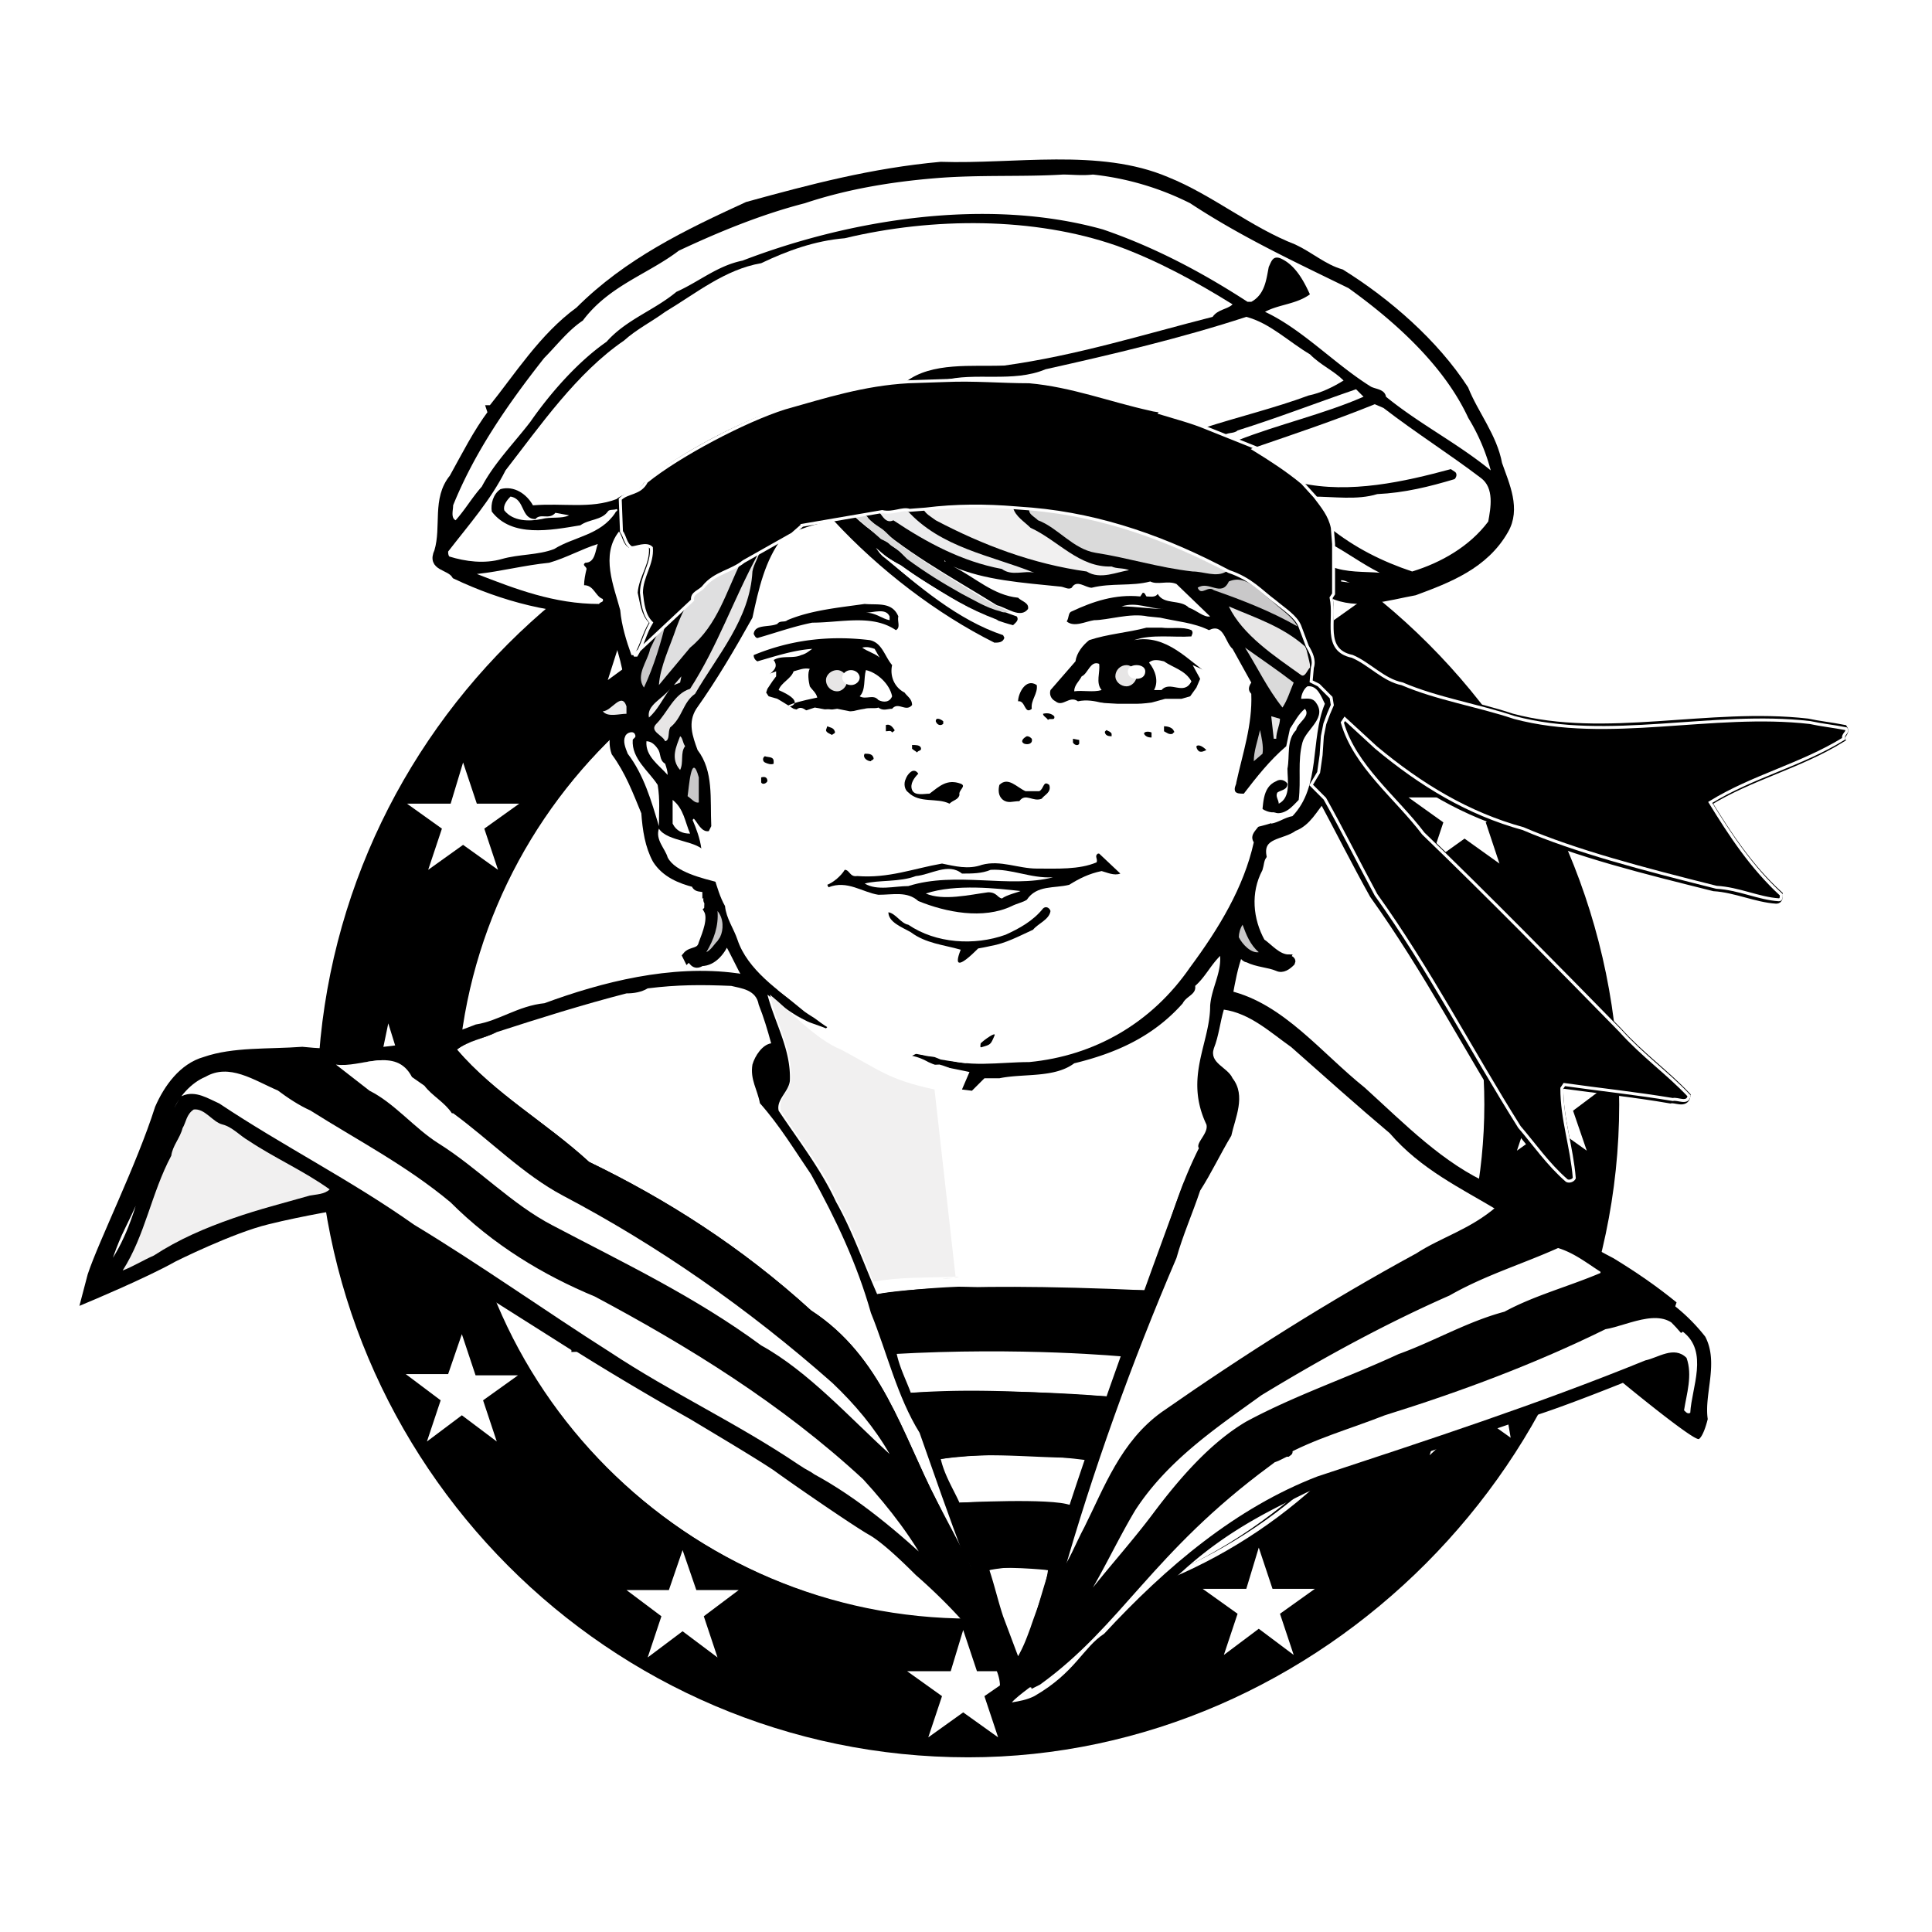
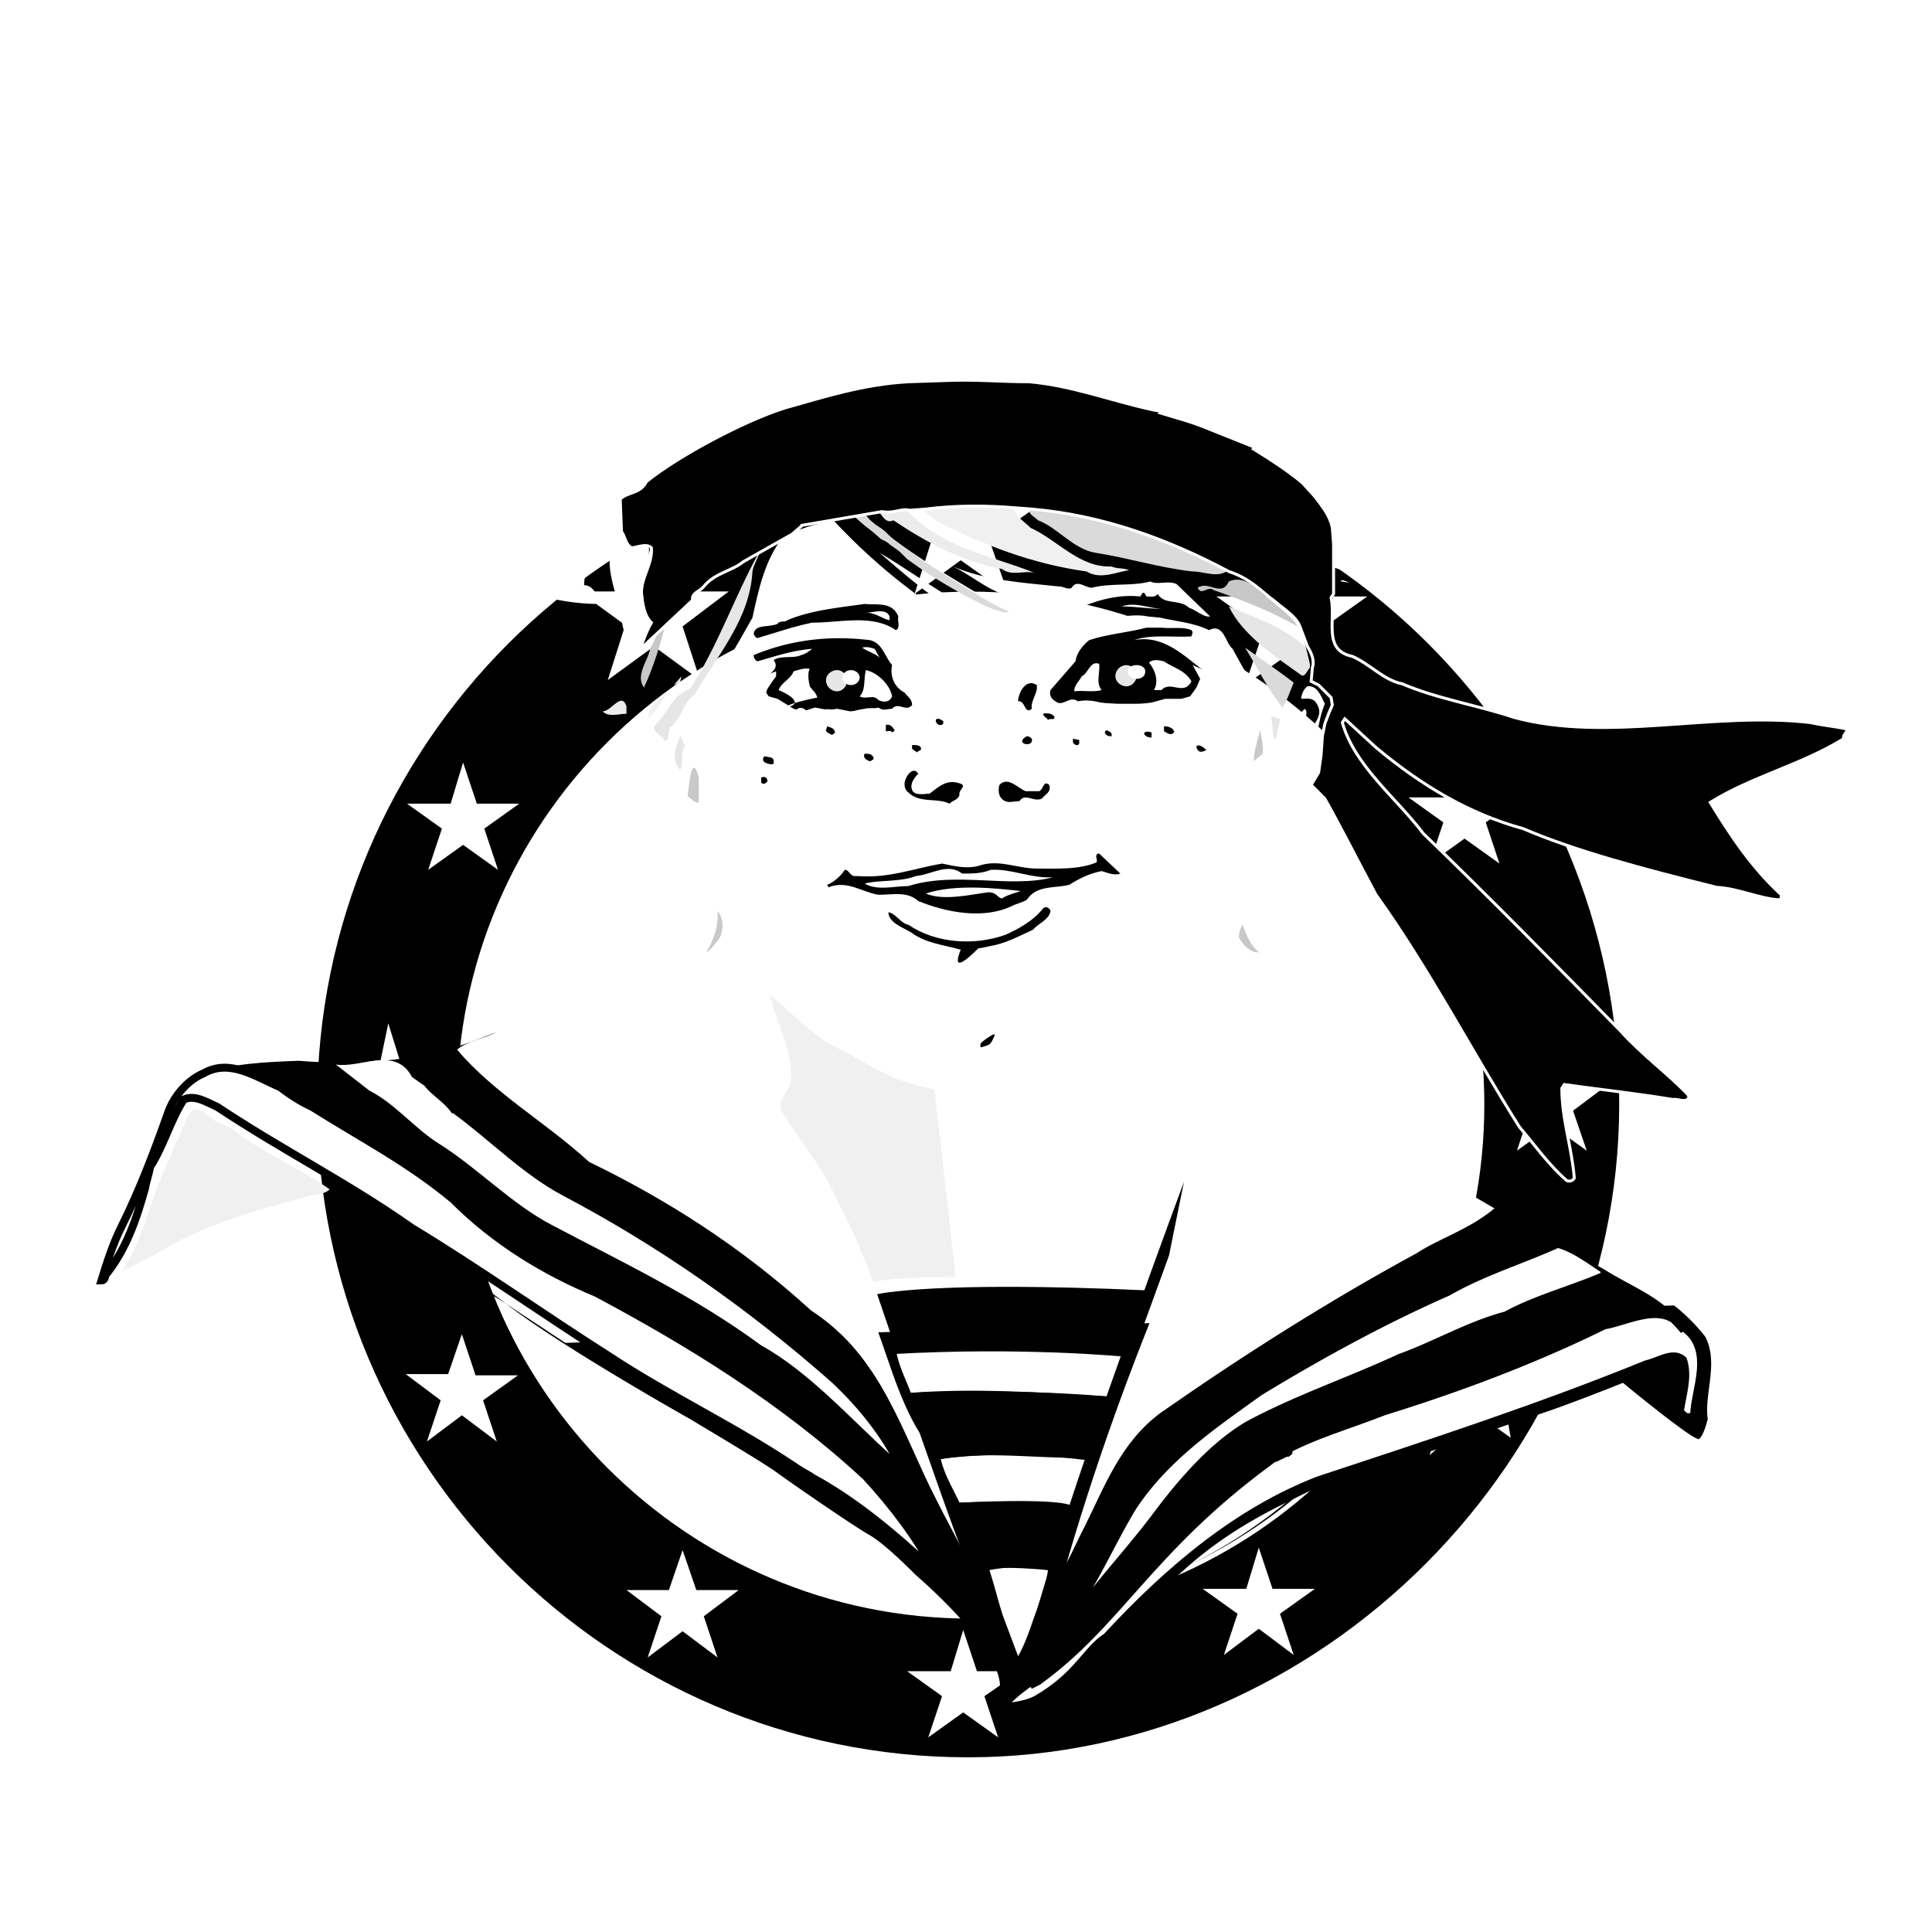
<svg xmlns="http://www.w3.org/2000/svg" width="2500" height="2500" viewBox="0 0 192.756 192.756">
  <path fill-rule="evenodd" clip-rule="evenodd" fill="#fff" d="M0 0h192.756v192.756H0V0z" />
  <path d="M96.722 176.447c36.456 0 66.192-29.639 66.192-66.252 0-36.615-29.736-66.255-66.192-66.255-36.582 0-66.321 29.641-66.321 66.255s29.739 66.252 66.321 66.252z" fill="none" stroke="#fff" stroke-width=".463" stroke-miterlimit="2.613" />
  <path d="M31.646 110.195c0 35.865 29.118 65.133 64.951 65.133 35.212 0 64.951-29.889 64.951-65.133 0-35.868-29.115-65.01-64.951-65.01-35.834.001-64.951 29.143-64.951 65.01zm13.937 0c0-28.146 22.893-51.061 51.014-51.061 28.123 0 51.14 22.915 51.14 51.061 0 13.076-5.477 26.152-15.057 35.742-9.83 9.963-22.645 15.443-36.083 15.443-28.121.001-51.014-22.915-51.014-51.185z" fill-rule="evenodd" clip-rule="evenodd" />
  <path fill-rule="evenodd" clip-rule="evenodd" fill="#fff" d="M95.851 45.061l-1.743 5.481h-5.724l4.605 3.237-1.743 5.479 4.605-3.362 4.727 3.362-1.865-5.353 4.726-3.363h-5.845l-1.743-5.481zM65.24 53.654l-1.74 5.355h-5.724l4.604 3.364-1.742 5.479 4.602-3.364 4.605 3.364-1.743-5.356 4.605-3.487h-5.724l-1.743-5.355zM46.203 76.072l-1.242 4.11h-4.356l3.485 2.491-1.37 4.11 3.483-2.491 3.485 2.491-1.369-4.11 3.485-2.491h-4.231l-1.37-4.11zM38.739 102.1l-1.244 5.978-6.222-.373 4.604 3.236-1.743 5.606 4.605-3.363 4.604 3.363-1.742-5.479 4.602-3.363h-5.722l-1.742-5.605zM46.08 133.109l-1.37 3.985h-4.229l3.484 2.617-1.37 4.109 3.485-2.617 3.483 2.617-1.367-4.109 3.483-2.492h-4.231l-1.368-4.11zM68.102 154.654l-1.367 3.985h-4.232l3.486 2.617-1.369 4.109 3.482-2.615 3.485 2.615-1.369-4.109 3.485-2.617h-4.231l-1.37-3.985zM125.588 154.406l-1.244 4.11h-4.356l3.485 2.49-1.369 4.109 3.484-2.613 3.484 2.613-1.369-4.109 3.485-2.49h-4.231l-1.369-4.11zM147.238 130.992l-1.744 5.356h-5.721l4.604 3.363-1.744 5.478 4.605-4.232 3.483 2.49-.621-3.611 4.605-3.488h-5.725l-1.742-5.356zM154.828 104.094l-1.369 4.109h-4.23l3.484 2.49-1.369 4.11 3.484-2.491 3.484 2.491-1.369-3.987 3.485-2.613h-4.231l-1.369-4.109zM146.119 75.448l-1.369 4.11h-4.23l3.482 2.491-1.369 4.11 3.486-2.491 3.483 2.491-1.368-4.11 3.483-2.491h-4.231l-1.367-4.11zM128.947 54.027l-1.865 5.481h-5.725l4.729 3.362-1.867 5.48 4.728-3.363 4.604 3.363-1.867-5.48 4.73-3.362h-5.725l-1.742-5.481zM96.098 162.625l-1.244 4.109H90.5l3.485 2.491-1.37 4.111 3.483-2.492 3.486 2.492-1.369-4.111 3.607-2.491h-4.353l-1.371-4.109z" />
  <path d="M96.844 161.256c28.246 0 51.017-22.791 51.017-51.061 0-28.146-22.771-50.938-51.017-50.938-28.119 0-50.889 22.791-50.889 50.938 0 28.27 22.771 51.061 50.889 51.061z" fill="none" stroke="#fff" stroke-width=".463" stroke-miterlimit="2.613" />
  <path fill-rule="evenodd" clip-rule="evenodd" d="M149.229 141.455l-1.618-2.617-2.984-.248 1.99-2.242-.623-2.989 2.736 1.246 2.614-1.619-.373 3.114 2.363 1.992-2.986.621-1.119 2.742z" />
  <path d="M56.407 133.98l110.615-3.736a18.34 18.34 0 0 1 3.111 3.115c1.369 2.615-.125 5.729.248 8.219 0 0-.373 1.619-.871 1.992-.498.25-7.59-5.605-7.59-5.605s-5.848 2.367-9.082 3.365c-3.359 1.119-8.961 3.111-12.07 4.109-3.109.871-7.342 2.117-10.451 3.486-2.986 1.496-7.467 3.488-12.068 7.598-4.605 4.109-6.098 5.604-7.094 6.6-1.119 1.123-1.617 1.246-2.611 2.49-1.121 1.371-1.742 2.244-2.861 2.99-1.246.748-3.982 2.365-4.854 2.738 0 0-1.617.996-1.494-.746l.25-1.119.123-.75c.871-3.734-8.336-11.582-8.336-11.582-.747-.746-3.11-3.111-4.605-3.984-1.367-.746-7.714-5.107-9.58-6.475-1.866-1.246-5.849-3.611-8.336-5.107 0 0-13.315-7.473-18.789-11.83-5.599-4.236-.374-.125-.374-.125s-10.824-7.223-12.566-8.346l19.285 12.703z" fill-rule="evenodd" clip-rule="evenodd" />
-   <path d="M57.403 134.48l109.619-4.236c-1.99-1.619-3.982-2.988-6.221-4.357-4.105-2.119-8.088-4.857-12.193-7.348-4.852-2.119-8.711-6.104-12.691-9.715-4.355-3.486-8.088-8.344-13.314-9.588.248-1.371.498-2.742.994-4.11.375-.126.498.498.873.498.994.497 2.115.497 2.986.87.498.25.994-.123 1.369-.497.123-.25-.25-.25-.25-.374-1.119 0-1.99-1.122-2.736-1.619-1.244-2.243-1.494-4.982-.25-7.348.125-.374.125-.873.375-1.246-.375-2.243 1.99-1.993 3.109-2.865 1.369-.498 1.99-1.867 2.861-2.864 1.742 3.238 3.361 6.476 5.102 9.589 5.35 7.473 9.457 15.443 14.309 23.164 1.494 1.744 2.863 3.736 4.729 5.355.25.125.623 0 .746-.248-.248-3.115-1.242-5.854-1.242-8.967l.248-.373c3.607.496 7.215.871 10.824 1.494.498-.127 1.494.498 1.617-.373-2.115-2.244-4.602-3.986-6.844-6.477-6.344-6.477-13.188-13.451-19.658-19.678-2.738-3.612-6.842-6.725-8.088-11.083l.25-.374 3.109 2.865c4.355 3.734 9.209 6.598 14.682 8.095 5.725 2.491 12.32 4.11 19.285 5.852 2.117.125 4.232 1.12 6.223 1.245.248 0 .248-.249.248-.499-2.984-2.739-5.102-5.977-7.092-9.215 4.232-2.614 9.084-3.736 13.314-6.351-.125-.374.498-.624.25-.997-1.244-.248-2.488-.374-3.611-.622-9.826-1.122-20.156 1.993-29.488-.499-3.732-1.245-7.713-1.867-11.197-3.363-1.867-.373-3.234-1.867-4.979-2.739-2.986-.622-1.617-3.611-2.115-5.854l.25-.374c2.613 1.245 5.6.25 8.336-.249 3.361-1.245 6.969-2.616 8.959-6.102 1.244-2.118.125-4.484-.621-6.602-.498-2.739-2.365-4.979-3.359-7.471-2.986-4.609-7.715-8.719-12.318-11.583-1.742-.496-3.111-1.741-4.729-2.491-4.479-1.742-8.336-4.98-12.691-6.724-6.719-2.865-15.18-1.246-22.521-1.494-6.843.622-12.94 2.241-19.288 3.985-5.972 2.739-11.944 5.604-16.796 10.46-3.608 2.617-6.097 6.601-8.711 9.839h-.123l.123.374c-1.492 1.992-2.611 4.233-3.856 6.476-1.743 2.117-.747 4.856-1.493 7.348-.748 1.619 1.119 1.369 1.741 2.365 4.729 2.241 9.955 3.612 15.181 3.486.746 2.118 1.617 4.361 1.99 6.727-.373.499-.871.622-.623 1.369-.746.749-1.492 1.245-2.487 1.495-.872-.25.124-.872-.25-1.37-.249-.249-.622 0-.872.125-.248.374-.496.872-.248 1.369.871 1.371 2.364 1.496 3.856 1.496-.746.748-.994 1.868-.621 2.987 1.369 1.87 2.115 3.862 2.987 5.98.123 1.742.374 3.361 1.12 4.731.872 1.371 2.364 1.993 3.856 2.366.125.747 1.122.125 1.122.872l.248-.125c.248.25.125.499-.125.624 0 0-.123-.125 0-.125 0 .249-.123.499.125.622-.125.251 0 .624-.125.749.498.873-.123 2.366-.497 3.361-.25.998-1.121.624-1.619 1.245l.125.25.125-.125c.373.249.499.995 1.245.499 1.244 0 2.115-1.245 2.489-2.243l.123.125c.749 1.246 1.245 2.491 1.991 3.737-.248.373-.621-.125-1.119-.125-6.47-.873-13.313.871-19.037 2.988-2.612.25-4.479 1.742-6.843 2.119-5.226 2.115-11.448 2.861-17.42 2.24-3.36.248-6.843 0-9.705.994-2.239.625-3.733 2.742-4.605 4.734-1.865 5.852-5.599 13.326-6.718 16.688l-.622 2.367s5.972-2.492 8.834-4.111c0 0 5.724-2.863 9.332-3.734 3.482-.873 8.087-1.619 8.087-1.619l22.644 14.327z" fill-rule="evenodd" clip-rule="evenodd" stroke="#000" stroke-width=".788" stroke-miterlimit="2.613" />
  <path d="M22.191 112.188c.994.248 1.74 1.121 2.612 1.619 2.613 1.744 5.475 2.99 8.087 4.857-.496.498-1.367.498-1.99.621-2.612.746-5.101 1.371-7.589 2.242-2.862.996-5.476 2.119-7.963 3.738-1.122.496-2.115 1.119-3.111 1.492 2.24-3.486 2.861-7.721 4.852-11.457.126-.996.872-1.744 1.122-2.74.373-.623.373-1.371 1.119-1.867 1.118-.125 1.864 1.245 2.861 1.495z" fill-rule="evenodd" clip-rule="evenodd" fill="#f1f0f0" />
  <path fill-rule="evenodd" clip-rule="evenodd" fill="#fff" d="M129.32 28.375l-.123-.126.123.126zM130.689 35.346c1.119 1.123 2.363 1.619 3.361 2.617-.998.621-2.242 1.245-3.486 1.494-3.357 1.245-6.969 2.117-10.451 3.238-1.492-.622-2.986-.996-4.605-1.494l.125-.125c-.246-.126-.744-.126-1.119-.248-3.98-.873-7.838-2.366-12.068-2.739-2.738 0-5.476-.25-8.337-.125 3.111-.873 6.968.248 10.203-1.121 6.721-1.497 13.564-3.115 20.033-5.23 2.364.621 4.229 2.488 6.344 3.733zM136.041 39.582c-3.982 1.744-8.461 2.739-12.568 4.358-.498.125-.996-.125-1.494-.373.375-.499 1.121-.249 1.494-.622 3.982-1.246 7.838-2.742 11.822-4.11l.746.747zM53.422 51.787c.496-.624 1.368.124 1.991-.624l1.367.25c-.746.373-1.865.123-2.737.373-1.244.249-2.861.249-3.733-.872-.123-.498.251-.997.624-1.371 1.491.251.993 2.244 2.488 2.244zM62.753 54.651c.496 0 1.493-.499 1.991 0 .123 1.619-.997 2.864-1.122 4.483.25 1.121.375 2.241 1.122 2.988-.624.997-.872 2.242-1.495 3.238h-.248c-.499-1.369-.997-2.988-1.12-4.484-.623-2.365-1.99-5.478-.125-7.844.374.499.374 1.246.997 1.619zM137.658 57.143c-1.494-.125-3.361 0-4.854-.624v-2.24c1.62.871 3.112 1.991 4.854 2.864zM94.233 56.02v-.124l.125.124h-.125zM134.67 58.138l-.869-.125v-.124c.371 0 .496.124.869.249z" />
-   <path d="M106.053 17.415c.996 0 1.867.123 2.986 0a28.31 28.31 0 0 1 9.705 2.863c5.102 3.363 10.453 5.854 15.801 8.47 4.854 3.486 9.582 7.844 11.947 12.951a19.498 19.498 0 0 1 2.238 5.23c-3.357-2.742-7.092-4.608-10.451-7.348-.123-.747-.994-.747-1.492-.998-3.609-2.24-6.844-5.729-10.576-7.471 1.369-.747 3.109-.747 4.479-1.744-.623-1.371-1.492-2.99-2.986-3.612-.746-.248-.871.374-1.119.873-.248 1.245-.373 2.739-1.744 3.485h-.371c-4.604-2.987-9.334-5.479-14.434-7.223-11.572-3.238-25.259-.997-35.958 3.113-2.489.499-4.357 2.118-6.595 3.115-2.241 1.867-4.978 2.74-6.968 4.98-2.862 1.993-5.599 5.107-7.59 7.972-1.617 2.115-3.608 4.11-4.853 6.476-.996 1.12-1.617 2.241-2.613 3.361-.497-.249-.249-.996-.249-1.494 2.116-5.231 5.351-9.963 9.084-14.696 1.243-1.245 2.364-2.739 3.856-3.734 2.614-3.488 6.47-4.609 9.58-6.975 3.981-1.869 8.213-3.612 12.567-4.733 4.107-1.369 8.461-2.116 12.94-2.489 4.357-.372 8.835-.123 12.816-.372z" fill-rule="evenodd" clip-rule="evenodd" fill="#fff" />
  <path d="M122.975 30.367c-.498.497-1.492.497-1.99 1.246-6.844 1.742-13.562 3.859-20.779 4.857-3.236.123-7.216-.375-9.831 1.619-4.478.248-8.335 1.494-12.317 2.614-4.105 1.246-10.701 4.732-13.811 7.473-.624 1.121-1.866.872-2.737 1.619-2.614.995-5.351.373-8.337.622-.622-1.12-1.866-1.993-3.235-1.619-.747.499-.994 1.494-.872 2.243 1.993 2.614 5.85 1.867 8.836 1.368.869-.622 2.114-.498 2.737-1.368.125-.25.621-.125.871-.25.248.125-.125.25-.125.374-1.492 2.243-4.106 2.368-6.097 3.612-1.618.624-3.483.498-5.226.997-1.742.499-3.608.249-5.226-.248-.125-.125-.125-.374-.125-.499 2.116-2.739 4.232-5.107 5.725-8.095 3.482-4.483 7.093-9.714 11.82-12.952 1.244-1.122 2.737-1.87 4.107-2.864 3.109-1.87 5.972-4.235 9.58-4.857 2.614-1.245 5.351-2.243 8.338-2.49 8.834-2.118 18.912-2.118 27.125.746 4.102 1.491 7.961 3.609 11.569 5.852zM138.031 40.702c3.234 2.491 6.596 4.609 9.705 6.975 1.369.995.994 2.989.746 4.358-1.865 2.491-4.727 4.11-7.59 4.982-2.986-.997-5.723-2.366-8.213-4.358-.248-1.246-.996-2.118-1.742-3.115 2.115 0 4.48.374 6.471-.248 2.738-.126 5.225-.748 7.715-1.494.25-.251.25-.624 0-.749l-.373-.249c-4.604 1.245-10.08 2.492-15.057 1.371-1.492-1.246-3.234-2.243-4.854-3.363l.25-.125c3.982-1.369 8.088-2.739 12.07-4.358l.872.373zM59.642 54.278c-.249.622-.249 1.867-1.245 1.867-.373.249.125.374.125.622-.125.499-.248 1.123-.248 1.619.994 0 1.119 1.123 1.865 1.372.125.374-.248.25-.373.499-4.48 0-8.336-1.494-12.194-2.99 2.364-.248 4.728-.872 7.217-1.12 1.743-.501 3.235-1.372 4.853-1.869z" fill-rule="evenodd" clip-rule="evenodd" fill="#fff" />
  <path fill-rule="evenodd" clip-rule="evenodd" fill="#e7e6e6" d="M67.233 68.35l.747-.872-.125.624-.622.248z" />
  <path d="M115.758 61.626c1.619.374 3.361.497 4.854 1.244 1.492-.747 1.617 1.245 2.363 1.869l1.865 3.363c-.246.374-.371.747 0 1.12.125 3.113-.869 5.977-1.492 8.842 0 .248-.248.499-.125.872.125.248.498.248.871.248 1.244-1.619 2.615-3.361 4.232-4.731.123-.624.248-1.121.373-1.744.498-.747.871-1.494 1.492-1.992.623.746-.746 1.37-.871 2.118-.994.995-.621 2.614-.871 3.859 0 1.123.375 2.865-.869 3.489 0-.374-.373-.747-.125-1.121.373-.25.994-.25.994-.872-.248-.373-.746-.498-1.119-.25-1.492.624-1.244 2.491-1.492 3.737.125.872-1.369 1.371-.748 2.366-.996 4.484-3.484 8.594-6.346 12.453-3.855 5.605-9.58 8.844-16.051 9.467-2.986 0-6.222.623-8.958-.5-4.853-.373-9.207-2.488-13.562-4.73-2.489-1.869-5.601-3.986-6.595-6.976-.374-1.12-1.119-2.115-1.244-3.361-.997-1.744-1.12-3.987-2.364-5.729-.125-.997-.499-1.992-.872-2.864l.125-.125c.373.374.746 1.371 1.492 1.245l.248-.499c-.123-2.739.25-5.479-1.367-7.596-.499-1.371-.997-2.739-.125-4.109 2.116-2.99 3.858-5.978 5.599-9.09.623-2.865 1.244-5.729 2.986-7.972 1.493-.873 3.235-1.369 5.101-1.744 4.604 4.982 10.328 9.34 16.053 12.205.373 0 .869 0 .994-.496l-.125-.251c-4.478-1.493-8.461-4.856-12.317-8.218 4.229 2.489 8.461 5.977 13.313 7.223.248-.25.623-.498.373-.872-3.98-1.371-7.714-3.488-11.075-5.978-1.74-1.496-3.608-2.491-5.226-4.11.374 0 .624-.25.997-.125 3.981 3.737 8.709 6.228 13.314 9.092.996.248 2.363 1.368 3.109.373.125-.623-.621-.746-.994-1.122-2.488-.249-4.23-1.992-6.47-3.113 3.111 1.371 6.968 1.619 10.578 1.993.494 0 .871.373 1.244.125.496-.872 1.367 0 1.99 0 1.99-.499 3.98-.125 5.848-.624.744.373 1.742-.124 2.613.25l3.359 3.238c-.623.125-1.369-.625-2.115-.873-.871-.872-2.488-.248-3.113-1.371-.246.374-.744.25-1.119.25-.125-.125-.125-.374-.373-.374l-.248.374c-2.488-.25-4.729.499-6.842 1.494-.373.125-.25.624-.5.998.748.621 1.867 0 2.738-.125 1.369 0 3.607-.748 5.35-.374l1.245.124z" fill-rule="evenodd" clip-rule="evenodd" fill="#fff" />
  <path d="M132.182 70.217c-1.492 3.611-.373 8.22-3.234 11.209-.746.124-1.367.622-2.115.747l.125-1.12c1.244.373 1.99-.624 2.613-1.246.248-1.992-.125-3.861.373-5.729.373-1.371 2.611-2.492 1.244-4.11-.373-.373-.871-.248-1.369-.248 0-.375.248-.998.623-1.245.994-.125 1.367.995 1.74 1.742zM63.375 73.332c.125.249-.248.374-.248.497-.125 1.87 1.618 3.115 2.489 4.483.248 1.496.123 2.742.123 4.11-.747-2.491-1.493-5.105-3.11-7.223-.248-.621-.498-1.245-.248-1.744.122-.373.869-.621.994-.123zM65.616 74.701c.373.499.123 1.123.747 1.496.123.373.248.747.248 1.12-.871-.997-2.239-1.869-2.116-3.363.497 0 .871.374 1.121.747zM70.468 85.164c.248-.125.621.249.621.496.249.748.747 1.619.499 2.366-1.369-.374-4.231-.995-4.978-2.489-.248-.873-1.244-1.744-.871-2.864.871 1.368 3.981 1.12 4.729 2.491z" fill-rule="evenodd" clip-rule="evenodd" fill="#fff" />
  <path d="M71.835 93.507l-.248.373c-.373.374-.624.873-1.119 1.12.746-1.245 1.242-2.614 1.119-4.109.622.749.622 1.869.248 2.616zM125.588 95c-.748.126-1.617-.747-1.992-1.493 0-.374.125-.872.375-1.246.373.997.748 1.992 1.617 2.739z" fill-rule="evenodd" clip-rule="evenodd" fill="#c9c8c9" />
  <path d="M101.076 50.667c.248.87 1.119 1.369 1.742 1.993 2.738 1.246 4.854 3.985 8.088 3.859.498.248 1.244.125 1.74.374-1.119.125-2.859.997-4.229.125-5.352-.747-10.328-2.616-15.057-5.107-.498-.374-.994-.622-1.245-1.121 2.989-.373 5.975-.373 8.961-.123z" fill-rule="evenodd" clip-rule="evenodd" fill="#f1f0f0" />
  <path d="M90.5 50.915c3.36 3.737 8.338 4.484 12.692 6.228-.996-.25-2.24.373-3.234-.376-3.981-.747-7.467-2.614-10.825-4.856-.749.375-1.121-.497-1.37-.747.871-.124 1.865-.497 2.737-.249z" fill-rule="evenodd" clip-rule="evenodd" fill="#ececed" />
  <path d="M122.354 57.017c-.996.622-2.24 0-3.359 0-3.361-.373-6.471-1.371-9.705-1.867-2.24-.375-3.732-2.491-5.725-3.24-.373-.374-.996-.622-.871-1.121 7.093.625 13.564 2.99 19.66 6.228z" fill-rule="evenodd" clip-rule="evenodd" fill="#dadada" />
  <path d="M126.957 60.007c.746.746 1.99 1.494 2.488 2.488-2.613-1.494-5.475-2.614-8.336-3.611-.623-.499-1.244.624-1.617-.248 1.119-.747 2.363.995 3.109-.624 1.743-.747 2.987.997 4.356 1.995z" fill-rule="evenodd" clip-rule="evenodd" fill="#c9c8c9" />
  <path d="M130.191 64.488c.373.624.623 1.371.498 2.117-.248.251-.498.998-.871.748-2.611-1.868-5.848-3.985-7.217-6.85 2.612 1.123 5.352 1.993 7.59 3.985z" fill-rule="evenodd" clip-rule="evenodd" fill="#e7e6e6" />
  <path d="M129.072 68.102c-.373.87-.623 1.741-1.119 2.489-1.494-1.868-2.49-3.985-3.734-5.977 1.744 1.245 3.236 2.242 4.853 3.488z" fill-rule="evenodd" clip-rule="evenodd" fill="#dadada" />
  <path d="M62.503 70.467v.747c-.746 0-1.865.373-2.364-.25.872 0 1.866-1.992 2.364-.497z" fill-rule="evenodd" clip-rule="evenodd" fill="#ececed" />
  <path d="M68.353 74.453c-.498.621-.125 1.619-.498 2.366-.997-1.12-.374-2.366 0-3.363.247.125.247.623.498.997zM127.703 71.713c0 .622-.373 1.246-.373 1.993h-.248l-.25-2.243.871.25z" fill-rule="evenodd" clip-rule="evenodd" fill="#e7e6e6" />
  <path d="M125.963 75.199l-.873.748c0-.996.373-1.993.623-3.113.125.621.373 1.619.25 2.365zM69.72 77.565v2.491c-.373.125-.746-.374-1.119-.621.125-.749.373-4.609 1.119-1.87z" fill-rule="evenodd" clip-rule="evenodd" fill="#c9c8c9" />
-   <path d="M68.851 83.169c-.749 0-1.369-.249-1.743-.996v-2.366c1.119.873 1.245 2.242 1.743 3.362z" fill-rule="evenodd" clip-rule="evenodd" fill="#fff" />
  <path d="M89.628 61.501c-.123.499.25 1.12-.248 1.369-2.363-1.619-5.476-.747-8.338-.747-1.866.373-3.608.997-5.349 1.496-.25.123-.373-.125-.498-.374.125-.997 1.492-.624 2.363-.997.248-.373.747-.125.997-.373 2.364-.998 5.101-1.246 7.714-1.619 1.246.124 2.738-.249 3.359 1.245zM89.007 66.358c-.25 1.12.248 2.24 1.244 2.739.248.373.746.624.746 1.245-.623.747-1.369-.374-1.99.374-.499 0-.871.248-1.37-.125-.249.125-.994 0-1.368.125-.871.125-1.617.373-2.613.624-.499-.998-1.743-.375-2.489-.499-.498.746-.994-.747-1.743 0-.373.373-.869-.25-1.368-.499-.498 0-.746.872-1.244.374-.373-.996-1.99-.996-1.742-2.241.125-.374.746-.126.996-.374.373-.873 1.865-1.246 1.12-2.243.746-.499 1.99-.125 2.737-.499.498-.123.746-.374 1.119-.622-1.866.125-3.731.747-5.474 1.245a.687.687 0 0 1-.373-.624c3.608-1.494 7.464-1.993 11.57-1.494 1.246.251 1.496 1.621 2.242 2.494z" fill-rule="evenodd" clip-rule="evenodd" />
  <path d="M80.794 66.731c-.248.374-.125 1.246 0 1.745.248.373.623.622.747 1.12-6.718 1.369.746 1.246-3.857-.747.248-.747 1.245-1.123 1.493-1.87.498-.123.996-.374 1.617-.248zM89.007 69.47c-.25.624-.871.624-1.37.373-.499-.621-1.244 0-1.866-.373.622-.622.373-1.744.622-2.614 1.122.248 2.364 1.369 2.614 2.614z" fill-rule="evenodd" clip-rule="evenodd" fill="#fff" />
  <path d="M103.439 68.35c.125.873-.621 1.494-.498 2.367-.746.624-.621-.873-1.367-.748 0-.747.746-2.366 1.865-1.619zM105.182 71.462c.125.499-.498.125-.623.374-.123-.249-.496-.374-.496-.622.496-.125.871 0 1.119.248zM94.108 71.961v.249c-.248.25-.622.125-.747-.249 0-.499.624-.125.747 0zM89.255 72.834c0 .125-.123.125-.248.248-.125-.248-.373-.123-.624-.123v-.624c.374-.125.624.125.872.499zM117.127 72.958c.125.123-.123.123-.123.248-.373.125-.623-.125-.871-.248v-.498c.373 0 .871.123.994.498zM110.906 73.207v.249c-.125 0-.498 0-.623-.249-.123-.248 0-.248.125-.373.125.124.373.124.498.373zM102.941 73.706c.125.496-.373.622-.746.496-.496-.248 0-.621.25-.747.248 0 .373.126.496.251zM114.889 73.581c-.375 0-.625-.125-.748-.374 0-.248.498-.248.748-.125v.499zM91.869 74.578c.123.373-.25.248-.373.496-.125-.123-.374-.248-.499-.373v-.373c.374 0 .747 0 .872.25zM107.672 74.202c-.125.251-.498.126-.623-.123v-.374l.623.123v.374zM77.187 75.947v.25c-.248.123-.622 0-.872-.125-.248-.125-.248-.499 0-.624.25.125.872 0 .872.499zM87.139 75.573c.125.25-.248.25-.248.374-.373 0-.871-.374-.621-.748.374 0 .747 0 .869.374zM120.361 74.826c-.248.125-.496.248-.746.125-.123-.125-.248-.25-.248-.498.248-.251.746.125.994.373zM91.619 77.192c-.373.373-.869.997-.621 1.619.249.624 1.244.373 1.743.373.995-.747 1.741-1.493 3.11-.995.621.248-.249.622-.125 1.121-.124.499-.622.499-.994.872-1.245-.624-2.988 0-4.107-1.121-.373-.25-.498-.872-.25-1.37.125-.374.748-1.246 1.244-.499zM76.565 77.938c-.125.25-.498.374-.623.125v-.499c.373-.122.623.001.623.374zM103.689 78.936c.496-.25.373-1.12.994-.624.25.749-.498.998-.746 1.371-.871.374-1.617-.622-2.238.249-.623 0-1.121.25-1.619-.123-.496-.373-.496-.997-.373-1.496.871-.87 1.742.25 2.613.624h1.369v-.001zM111.777 87.156c-.623.248-1.369-.125-1.867-.25-1.244.25-2.238.747-3.234 1.371-1.494.374-3.236 0-4.23 1.494-.373.248-.996.374-1.494.624-2.861 1.369-6.593.622-9.333-.499-1.119-.998-2.486-.624-3.981-.624-1.618-.249-3.11-1.494-4.978-.747l-.123-.249c.621-.25 1.367-.873 1.743-1.494.496 0 .496.747 1.242.621 3.112.249 5.601-.746 8.463-1.245 1.242.249 2.611.624 3.982.125 1.865-.499 3.607.374 5.473.374 1.992 0 4.232.125 5.973-.624.125-.374-.248-.622.125-.87h.125l2.114 1.993z" fill-rule="evenodd" clip-rule="evenodd" />
  <path d="M98.838 86.783c2.113-.125 3.98.87 6.219.747-4.354 1.121-9.705-.624-14.432.873-1.369 0-3.11.496-4.354-.25 1.368-.374 3.483-.125 5.101-.748 1.493-.125 3.235-1.37 4.604-.248.993-.001 1.991-.001 2.862-.374zM101.822 88.898c-.248.125-1.367.374-1.865.747-.498-.124-.498-.622-1.369-.622-1.866.249-4.48.873-6.221.125 2.985-.997 7.217-.498 9.455-.25z" fill-rule="evenodd" clip-rule="evenodd" fill="#fff" />
  <path d="M97.594 94.627c-1.743 1.744-2.49 1.992-1.743.125-1.743-.499-3.483-.624-4.978-1.744-.871-.499-2.238-.995-2.238-1.993.746.125 1.245 1.12 1.99 1.246 2.737 1.867 6.594 2.118 9.706.997 1.369-.624 2.736-1.37 3.732-2.616.248-.248.621-.125.746.249-.125.872-1.244 1.245-1.742 1.869-1.367.622-2.736 1.369-4.229 1.619 0 0-.498.123-1.244.248z" fill-rule="evenodd" clip-rule="evenodd" />
  <path d="M116.133 60.753c-1.494 0-2.738-.25-4.232-.25 1.494-.496 2.738.25 4.232.25zM88.757 61.501v.374c-.746-.126-1.368-.748-2.363-.748.745 0 1.99-.499 2.363.374z" fill-rule="evenodd" clip-rule="evenodd" fill="#fff" />
  <path d="M64.246 68.598c-.872-1.245.374-2.614.621-3.859.499-.998.872-1.993 1.618-2.864-.496 2.117-1.245 4.608-2.239 6.723z" fill-rule="evenodd" clip-rule="evenodd" fill="#c9c8c9" />
-   <path d="M64.745 71.587c-.251-1.245 1.367-1.867 2.113-2.864-.747.998-1.242 2.118-2.113 2.864z" fill-rule="evenodd" clip-rule="evenodd" fill="#f1f0f0" />
+   <path d="M64.745 71.587c-.251-1.245 1.367-1.867 2.113-2.864-.747.998-1.242 2.118-2.113 2.864" fill-rule="evenodd" clip-rule="evenodd" fill="#f1f0f0" />
  <path d="M75.071 57.017c-.248 4.731-3.483 8.343-5.724 12.205-1.245.872-1.245 2.365-2.489 3.36-.248.499 0 1.246-.496 1.372-.251-.622-1.618-.996-.872-1.744 1.119-1.121 1.742-2.988 3.36-3.487 2.737-4.235 4.354-8.966 6.718-13.325 0-.125 0-.374.248-.499-.122.747-.62 1.371-.745 2.118z" fill-rule="evenodd" clip-rule="evenodd" fill="#e7e6e6" />
-   <path d="M73.952 56.02c-1.493 2.989-2.364 6.353-5.101 8.594-1.122 1.37-1.993 2.365-3.112 3.736.125-1.867 1.119-3.861 1.743-5.729.374-.995.746-1.867 1.369-2.739-.125-.748.747-.873 1.12-1.371 1.118-1.368 2.736-1.494 3.981-2.491z" fill-rule="evenodd" clip-rule="evenodd" fill="#dfdfe0" />
  <path d="M130.814 67.977l1.617-4.609.621-4.11v-2.739l-1.119 1.619s-.623.499-.498 1.619c0 1.12-1.742 2.739-1.742 2.739s1.495 4.857 1.121 5.481zM114.389 62.621c-1.865.499-3.855.624-5.723 1.246-.621.498-1.244 1.246-1.367 2.117l-2.49 2.865c-.125.374 0 .872.498 1.12.746.622 1.369-.624 2.24 0 1.742-.373 3.109.622 4.852.499 1.119 0 2.365 0 3.609-.125.623-.125 1.369-.747 1.99.125h.25c.248-.25 0-.373 0-.624.496.125.994.499 1.492.374.248-.249-.125-.622-.373-.622.621-.374.994.995 1.492.125.125-.872-1.244-.499-.871-1.371l.871-.872c-2.363-1.619-4.479-4.233-7.715-3.611 1.744-.622 3.982-.248 5.725-.373 0-.126.25-.374 0-.624-.871-.374-1.99-.124-2.984-.249h-1.496z" fill-rule="evenodd" clip-rule="evenodd" />
  <path d="M118.869 67.977c-.746 1.494-2.115-.125-2.984.872h-.75c.498-.872.127-1.992-.496-2.741.375-.374.994-.249 1.494-.124.871.621 2.115.872 2.736 1.993zM109.662 66.232c.125.872-.373 1.87.248 2.616-.871.249-1.865 0-2.736.124 0-.623.498-.996.746-1.494.623-.249.871-1.619 1.742-1.246zM87.264 64.739c.125.248.374.622.499.872-.374-.373-1.244-.624-1.743-.997.499-.126.871 0 1.244.125z" fill-rule="evenodd" clip-rule="evenodd" fill="#fff" />
  <path d="M83.284 72.958c.125.248-.249.248-.249.374-.25-.125-.624-.25-.624-.498l.125-.374c.249.123.622.123.748.498z" fill-rule="evenodd" clip-rule="evenodd" />
  <path d="M159.557 127.006v.25c-3.234 1.246-6.469 2.242-9.582 3.736-3.73.996-6.967 2.988-10.576 4.234-4.975 2.367-10.201 4.111-15.055 6.725-3.732 2.117-6.842 5.854-9.455 9.217-1.867 2.615-3.982 4.857-5.973 7.348 1.367-2.367 2.736-5.105 4.229-7.721 3.236-4.857 8.213-8.094 12.693-11.457 6.096-3.613 12.318-7.102 18.789-9.965 3.357-1.992 7.215-3.113 10.824-4.732 1.492.498 2.737 1.494 4.106 2.365z" fill-rule="evenodd" clip-rule="evenodd" fill="#fff" />
  <path d="M167.893 132.861c2.615 1.992.871 5.604.746 8.096-.248.125-.373 0-.621-.25.248-1.619.871-3.488.248-5.232-1.244-1.244-2.861 0-4.105.25-10.701 4.359-21.775 7.971-32.725 11.582-8.088 3.115-15.055 8.967-21.275 15.693-2.115 1.369-2.861 3.859-6.969 6.225-.746.373-1.492.5-2.24.625.623-.748 2.738-2.117 3.484-2.865 7.838-6.727 14.309-16.314 23.145-21.795-.125 0-.25.125-.125.125.248.125.125 0 .373-.248 3.109-1.744 6.717-2.74 10.078-4.109 7.588-2.244 14.932-5.109 22.023-8.469 2.365-.501 6.097-2.741 7.963.372z" fill-rule="evenodd" clip-rule="evenodd" fill="#fff" />
  <path fill-rule="evenodd" clip-rule="evenodd" d="M93.361 158.889h.125v-.25l-.125.125v.125zM98.838 161.504l-2.116-.871 2.116.871z" />
  <path d="M95.976 108.699l.994.125 1.246-1.244h1.492c2.365-.5 5.475 0 7.467-1.494 4.105-.998 7.84-2.617 10.824-5.979.373-.748 1.369-.871 1.244-1.744.996-.871 1.494-1.992 2.488-2.99.125 1.744-.871 3.238-.994 4.982 0 3.738-2.613 7.1-.375 11.832.25.871-1.119 1.867-.746 2.365-1.492 2.99-2.363 5.605-3.482 9.094-.375 2.24-.625 2.986-1.494 5.104-4.355-.125-8.957 0-13.562-.125l-.373-.123c-1.742.123-3.359-.125-5.101-.125a77.507 77.507 0 0 0-8.087.748c-1.37-3.113-2.489-6.352-4.106-9.217-1.495-3.236-3.733-6.102-5.725-9.092-.25-1.119.995-1.867 1.12-2.986.125-3.115-1.493-5.73-2.239-8.594 2.114 1.744 4.354 3.113 6.844 3.984 4.106 2.24 8.708 2.74 13.313 3.736l-.748 1.743z" fill-rule="evenodd" clip-rule="evenodd" fill="#fff" />
  <path d="M72.955 98.363c.997.248 2.489.373 2.739 1.867.496 1.246.871 2.492 1.245 3.863-.872.125-1.618 1.244-1.868 2.117-.248 1.494.498 2.488.746 3.859 1.99 2.242 3.485 4.732 5.103 7.1 2.489 4.48 4.603 8.965 5.972 13.822 1.618 3.986 2.614 8.346 4.853 11.955 1.493 4.236 2.862 8.221 4.48 12.453.498.5.87 1.246.87 1.994.25.25.5.746.5 1.244-.375-.498-.998-.994-.5-1.74-1.742-1.994-2.362-4.734-3.607-7.102-3.485-6.723-5.475-14.445-12.567-19.053-6.968-6.352-14.435-11.086-22.149-14.82-4.354-3.986-9.332-6.727-13.188-11.209 1.119-.873 2.737-1.121 3.98-1.742 4.232-1.371 8.586-2.742 12.94-3.861.746 0 1.495-.125 2.116-.5 2.986-.372 5.35-.372 8.335-.247zM128.824 104.467c3.234 2.863 6.719 5.977 9.828 8.592 3.111 3.613 7.094 5.48 10.826 7.723-2.365 2.115-5.352 3.113-8.088 4.73-8.711 4.857-17.047 10.213-25.383 15.818-3.982 2.863-5.475 7.473-7.59 11.332-.871 1.619-1.369 3.486-2.49 4.982 3.111-10.959 6.969-21.67 11.449-32.133.621-2.24 1.617-4.482 2.363-6.723 1.119-1.744 1.99-3.613 3.109-5.48.373-1.744 1.494-3.984.125-5.729-.498-1.121-2.363-1.494-1.865-2.988.496-1.246.621-2.617.994-3.861 2.617.374 4.607 2.243 6.722 3.737z" fill-rule="evenodd" clip-rule="evenodd" fill="#fff" />
  <path d="M42.347 108.326c.746.998 1.99 1.619 2.737 2.742h.125c3.733 2.738 6.969 6.102 10.95 8.217 9.457 4.982 18.414 11.209 26.876 18.68 2.238 2.119 4.229 4.484 5.722 7.102-3.981-3.611-8.087-8.221-12.815-10.836-6.595-4.857-13.687-8.219-20.78-11.955-4.104-2.117-7.464-5.729-11.446-8.221-2.366-1.494-4.356-3.984-6.843-5.23l-3.36-2.613c2.489.373 5.972-1.869 7.589 1.244l1.245.87z" fill-rule="evenodd" clip-rule="evenodd" fill="#fff" />
  <path d="M31.149 110.443c4.728 2.99 9.581 5.48 14.06 9.215 4.229 4.236 9.207 7.227 14.31 9.342 9.332 4.98 18.664 10.711 26.875 18.307 2.739 2.99 5.103 6.104 6.843 9.465-3.856-3.611-7.837-6.975-12.194-9.34-.496-.373-.496-.248-1.618-.998-6.095-4.107-12.567-7.096-18.787-11.207-6.471-4.109-12.94-8.717-19.536-12.703-6.345-4.484-13.065-7.846-19.41-12.08-1.119-.498-2.241-1.246-3.36-.746-1.368 2.117-1.991 4.607-3.358 6.723-.125.75-.375 1.371-.499 2.119-.871 3.111-1.867 6.102-3.981 8.717 0 .25-.125.498-.373.498.497-1.619 1.119-3.611 1.991-5.354 1.866-3.736 3.358-7.723 4.728-11.584.621-1.619 1.991-3.111 3.483-3.736 2.614-1.494 5.226.375 7.592 1.371.994.745 2.113 1.493 3.234 1.991z" fill-rule="evenodd" clip-rule="evenodd" fill="#fff" stroke="#000" stroke-width=".788" stroke-miterlimit="2.613" />
  <path d="M98.838 161.504l-1.619-4.605c-1.243-2.369-2.487-4.734-3.732-7.102-3.485-6.723-5.475-14.445-12.567-19.053-6.968-6.352-14.435-11.086-22.149-14.82-4.354-3.986-9.332-6.727-13.188-11.209 1.119-.873 2.737-1.121 3.98-1.742l-1.99.746c-5.226 2.115-11.821 2.615-17.792 2.115-3.235.127-6.47.252-9.458 1.246 2.614-1.494 5.226.375 7.592 1.371.994.746 2.113 1.494 3.235 1.992 4.728 2.99 9.581 5.48 14.06 9.215 4.229 4.236 9.207 7.227 14.31 9.342 9.332 4.98 18.664 10.711 26.875 18.307 2.739 2.99 5.103 6.104 6.843 9.465l3.485 3.861s1.618 1.617 1.991 1.992c-.001 0 .62.125.124-1.121z" fill-rule="evenodd" clip-rule="evenodd" />
  <path d="M42.347 108.326c.746.998 1.99 1.619 2.737 2.742h.125c3.733 2.738 6.969 6.102 10.95 8.217 9.457 4.982 18.414 11.209 26.876 18.68 2.238 2.119 4.229 4.484 5.722 7.102-3.981-3.611-8.087-8.221-12.815-10.836-6.595-4.857-13.687-8.219-20.78-11.955-4.104-2.117-7.464-5.729-11.446-8.221-2.366-1.494-4.356-3.984-6.843-5.23l-3.36-2.613c2.489.373 5.972-1.869 7.589 1.244l1.245.87z" fill-rule="evenodd" clip-rule="evenodd" fill="#fff" />
  <path d="M102.693 167.232l3.234-9.838c1.121-1.494 1.744-3.238 2.615-4.857 1.99-3.984 3.607-8.469 7.59-11.334 8.211-5.729 16.672-11.082 25.381-15.816 2.488-1.619 5.352-2.365 8.088-4.73 4.105 2.49 5.85 4.109 10.078 6.229 3.359 2.115 5.602 2.613 8.338 5.852-1.867-3.113-5.598-.873-7.965-.5-7.09 3.488-14.432 6.229-22.021 8.594-3.486 1.371-7.094 2.367-10.203 4.111h.621c.871-.623-2.363 1.244-.994.248l-.996.748c-11.82 8.717-14.807 15.939-22.895 21.795l-.248.125c0-.002-.871.495-.623-.627z" fill-rule="evenodd" clip-rule="evenodd" stroke="#000" stroke-width=".788" stroke-miterlimit="2.613" />
  <path d="M159.68 126.885v.121c-3.234 1.371-6.592 2.244-9.58 3.863-3.732.994-7.092 2.986-10.576 4.232-5.1 2.365-10.326 4.111-15.18 6.727-3.607 2.117-6.719 5.729-9.33 9.215-1.869 2.492-3.982 4.857-5.975 7.348 1.369-2.365 2.738-5.23 4.23-7.721 3.236-4.982 8.088-8.221 12.568-11.457 6.344-3.861 12.566-7.225 18.789-9.963 3.482-1.994 7.215-3.115 10.824-4.734 1.618.498 2.862 1.496 4.23 2.369zM112.15 134.854l.123.248c-.373 1.496-.994 2.863-1.617 4.236-6.471-.375-13.062-.873-19.784-.375-.498-1.369-1.244-2.738-1.492-4.357 7.589-.874 15.304-.376 22.77.248zM107.174 145.439c.373.125 1.742-.25 1.119.746-.498 1.371-.871 2.74-1.492 3.986-3.609-.375-7.342-.375-11.075-.25-.622-1.369-1.493-2.738-1.866-4.357 4.48-.748 8.833-.125 13.314-.125zM100.08 161.256c-.496-1.496-.869-3.115-1.367-4.609a15.41 15.41 0 0 1 5.846 0c-.248 1.869-1.119 3.861-1.74 5.729-.373.998-.623 1.744-1.244 2.865l-1.495-3.985z" fill-rule="evenodd" clip-rule="evenodd" fill="#fff" />
  <path d="M87.515 129.125s5.474-1.371 27.124-.375l-2.365 6.352s-17.169-1.992-22.893-.496l-1.866-5.481zM110.656 139.338l-2.238 6.35s-7.467-1.121-14.558-.123l-2.987-6.602s9.582-.498 19.783.375zM95.726 149.922s9.208-.498 11.075.25l-2.242 6.475s-5.1-.498-5.846 0-2.987-6.725-2.987-6.725z" fill-rule="evenodd" clip-rule="evenodd" />
  <path d="M83.531 68.972c.498 0 .997-.497.997-1.121 0-.499-.499-.995-.997-.995-.621 0-1.12.497-1.12.995a1.116 1.116 0 0 0 1.12 1.121z" fill-rule="evenodd" clip-rule="evenodd" fill="#e7e6e6" />
  <path d="M99.211 103.346c.248-.498-.996.373-1.369.748 0 .125-.127.498.125.373.871-.248.871-.248 1.244-1.121z" fill-rule="evenodd" clip-rule="evenodd" />
  <path d="M112.398 68.476c.498 0 .996-.499.996-.998 0-.622-.498-1.12-.996-1.12-.621 0-1.119.499-1.119 1.12 0 .499.498.998 1.119.998z" fill-rule="evenodd" clip-rule="evenodd" fill="#e7e6e6" />
-   <path d="M99.584 61.875c-3.235-1.246-4.48-2.118-7.965-4.235-.373-.249-1.367-.995-1.74-1.246-1.245-.622-1.618-.995-2.49-1.742.249.374.499.747.872.995 1.244.998 2.363 1.993 3.73 2.99.749.498 1.245.995 1.993 1.371 1.741.995 2.859 1.867 4.603 2.613.126.125.001-.621.997-.746.248 0-.373 0 0 0z" fill-rule="evenodd" clip-rule="evenodd" fill="#fff" />
  <path d="M99.832 61.002c-1.492-.374-2.613-1.12-3.856-1.744-1.991-1.12-3.608-2.115-5.476-3.486l-.746-.747c-.373-.374-.871-.499-1.119-.873l-.747-.373c-.871-.747-1.618-1.494-2.614-2.243.374.125.872-.374 1.245 0 .373.624.996.872 1.493 1.245.498.374.871.873 1.369 1.246 2.488 1.869 4.978 3.363 7.589 4.982 1.246.748 2.365 1.494 3.734 1.993-.374.125-.624.125-.872 0z" fill-rule="evenodd" clip-rule="evenodd" fill="#dadada" />
  <path d="M127.082 82.049s-1.119.373-1.869.498c-.619.126.25-2.242.25-2.242s.623.749 1.619.749c1.119.122 0 .995 0 .995zM77.559 98.736l1.245.998 1.369 1.121s.123.125 1.119.746c.994.748 1.245.873 1.245.873l-.125.125s-.621-.25-1.369-.5c-.747-.25-1.492-.746-1.492-.746l3.11 2.24 3.485 1.371 4.354.869 3.608 1.123h.996v-.25s-.871-.373-1.369-.496c-.621 0-.249.123-1.12-.25-.872-.5-1.618-.623-1.618-.623l.499-.25.871.25.869.123.624.25.746.123.871.127.994.125-11.445-5.855-7.467-1.494z" fill-rule="evenodd" clip-rule="evenodd" fill="#fff" />
  <path d="M118.123 117.916s-9.457 25.406-13.314 38.232c-3.98 12.953-.125 1.992-.125 1.992l11.947-32.875 1.492-7.349z" fill-rule="evenodd" clip-rule="evenodd" />
  <path d="M88.882 134.48s6.222-1.121 23.391.248l-.123.623s-10.203-.996-23.143-.25l-.125-.621z" fill-rule="evenodd" clip-rule="evenodd" />
  <path fill-rule="evenodd" clip-rule="evenodd" fill="#fff" d="M77.434 66.979v.499l-.372.499-.497.746-.125.374.248.373.871.251.624.373.994.622.996.248 1.119-.373 1.368.25.871-.125 1.245.248h2.488l.499.498-3.734.998-7.589-.374-3.11-3.61 4.104-1.497zM118.994 66.358l.746 1.368-.373.872-.623.872-.869.25h-1.617l-1.369.374s-.873.123-1.494.123h-1.867c-.248 0-1.99-.123-1.99-.123h-1.367c-.25 0-1.244.373-1.244.373l-.75.622 14.311 1.869 1.742-3.861-.996-1.744-2.24-.995zM113.395 67.726c.496 0 .869-.248.869-.747 0-.374-.373-.621-.869-.621-.498 0-.871.248-.871.621-.001.499.372.747.871.747zM84.901 68.35c.498 0 .871-.373.871-.747s-.373-.747-.871-.747-.872.373-.872.747.374.747.872.747z" />
  <path d="M80.048 52.408l7.963-1.368c1.121.248 1.99-.374 2.738-.125l1.618-.125c2.985-.373 5.973-.373 8.957-.123l1.617.123c7.094.624 13.564 2.99 19.66 6.228 2.238.747 3.236 1.992 4.605 2.99.869.746 2.113 1.494 2.486 2.488l.748 1.993c.373.624.746 1.371.496 2.117l-.123 1.371.746.373 1.244 1.246.123.747-.373.872-.373.996-.248 1.245-.125 1.869-.248 1.743-.746 1.245.746.749.621.622c1.744 3.113 3.361 6.351 5.104 9.589 5.348 7.473 9.455 15.443 14.307 23.164 1.496 1.744 2.863 3.736 4.73 5.355.248.125.621 0 .746-.248-.25-3.115-1.244-5.854-1.244-8.967l.248-.373c3.484.496 7.092.871 10.826 1.494.496-.127 1.492.498 1.617-.373-2.115-2.244-4.604-3.986-6.846-6.477-6.344-6.477-13.188-13.451-19.658-19.678-2.736-3.612-6.842-6.725-8.086-11.083l.246-.374 3.113 2.865c4.479 3.734 9.207 6.598 14.68 8.095 5.229 2.241 11.822 3.985 19.287 5.852 2.24.125 4.23 1.12 6.221 1.245.25 0 .25-.249.25-.499-2.986-2.739-5.102-5.977-7.094-9.215 4.232-2.614 9.084-3.736 13.316-6.351-.125-.499.496-.624.248-.997-1.244-.248-2.49-.374-3.609-.622-9.705-1.122-20.156 1.993-29.488-.499-3.732-1.245-7.713-1.867-11.199-3.363-1.865-.373-3.234-1.992-4.975-2.739-2.988-.622-1.619-3.611-2.117-5.854l.248-.374v-4.979l-.125-1.619c-.248-1.246-.994-2.118-1.74-3.115l-1.244-1.369c-1.494-1.246-3.234-2.366-4.854-3.363l.248-.125-4.977-1.992c-1.492-.622-2.984-.996-4.604-1.494l.127-.125c-.252-.126-.75-.126-1.121-.248-3.982-.873-7.838-2.366-12.07-2.739-2.736 0-5.475-.25-8.335-.125l-3.733.125c-4.479.248-8.338 1.494-12.319 2.614-3.981 1.246-10.577 4.732-13.812 7.348-.621 1.247-1.865.998-2.611 1.745l.123 3.238c.375.499.375 1.246.997 1.619.498 0 1.492-.499 1.99 0 .125 1.619-.994 2.864-.994 4.483.123 1.121.248 2.241.994 2.988-.621.997-.871 2.242-1.493 3.238h-.25l5.849-5.479c-.125-.748.746-.873 1.12-1.371 1.119-1.369 2.736-1.494 3.981-2.491l4.853-2.739.997-.874z" fill-rule="evenodd" clip-rule="evenodd" stroke="#fff" stroke-width=".296" stroke-miterlimit="2.613" />
  <path d="M94.481 127.506c-1.741.248 2.488-.125.746-.125-2.985.125-5.348 0-8.088.498-1.242-3.113-1.991-5.105-3.608-8.096-1.367-3.236-3.731-5.977-5.599-8.967-.373-1.119.872-1.992.997-3.111.123-3.113-1.495-5.605-2.116-8.469 1.991 1.619 4.604 4.482 7.091 5.479 3.983 2.117 4.73 2.99 9.332 3.984l2.116 18.807h-.871z" fill-rule="evenodd" clip-rule="evenodd" fill="#f1f0f0" />
</svg>